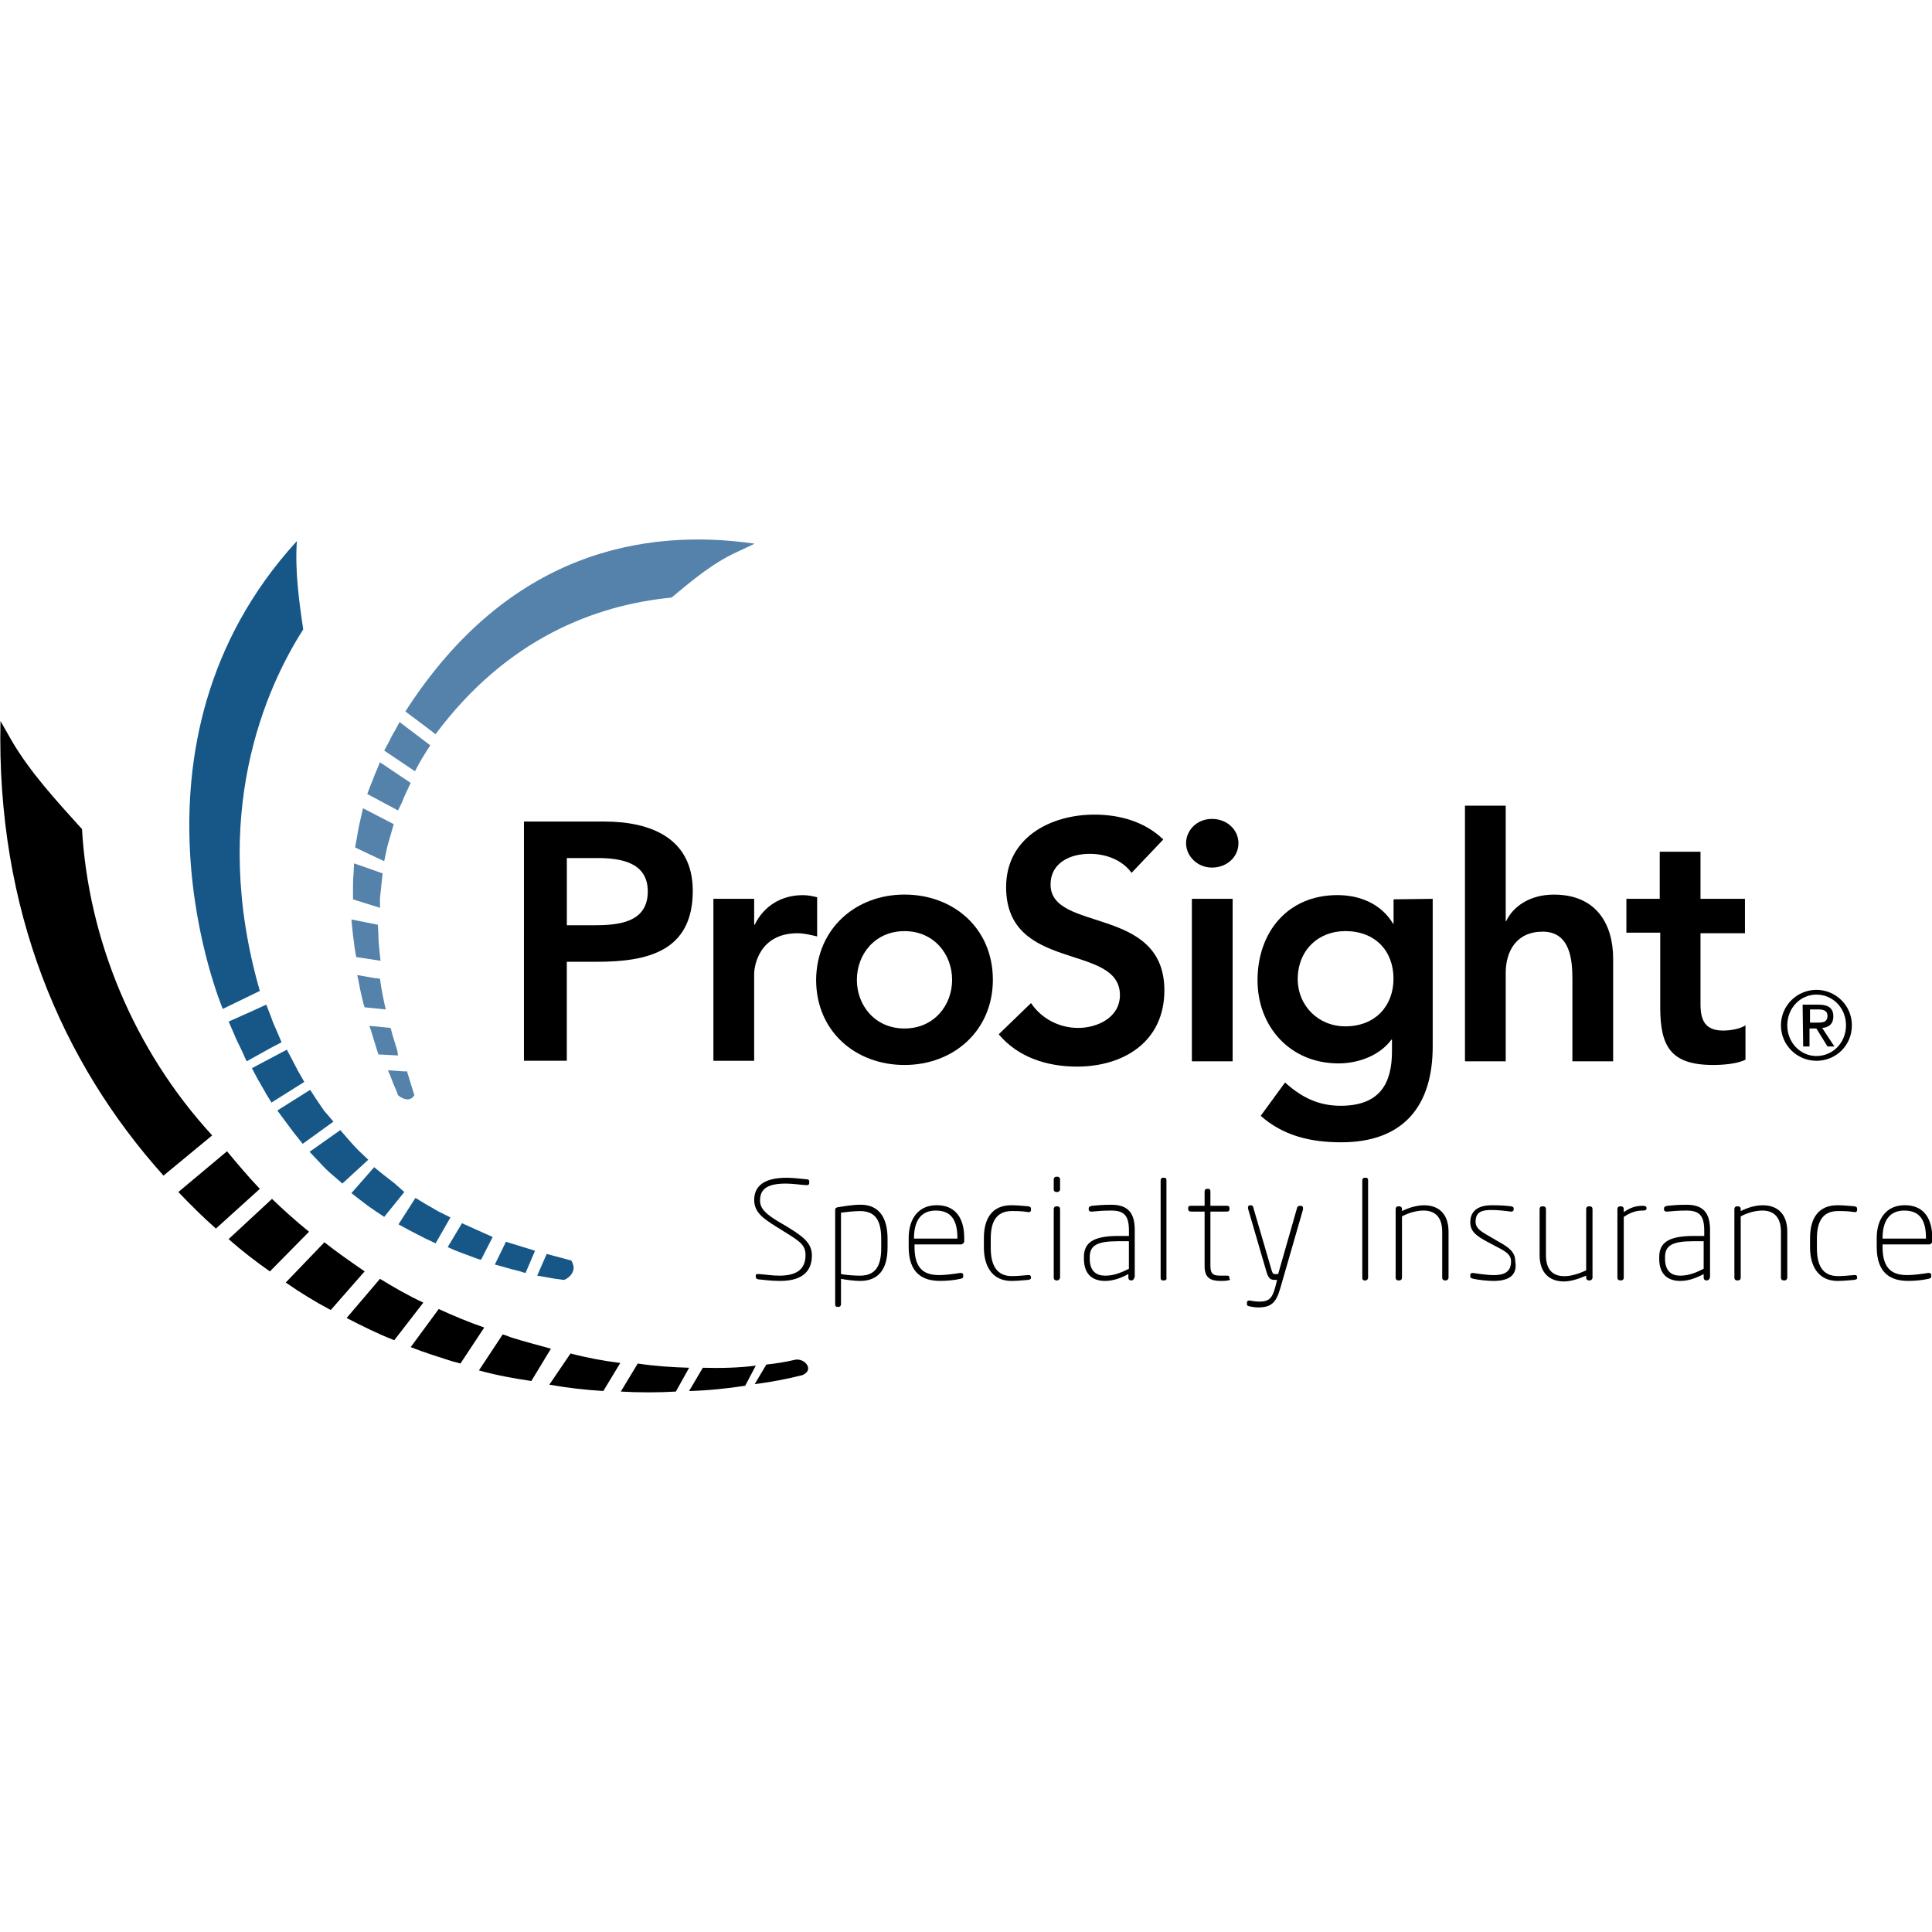
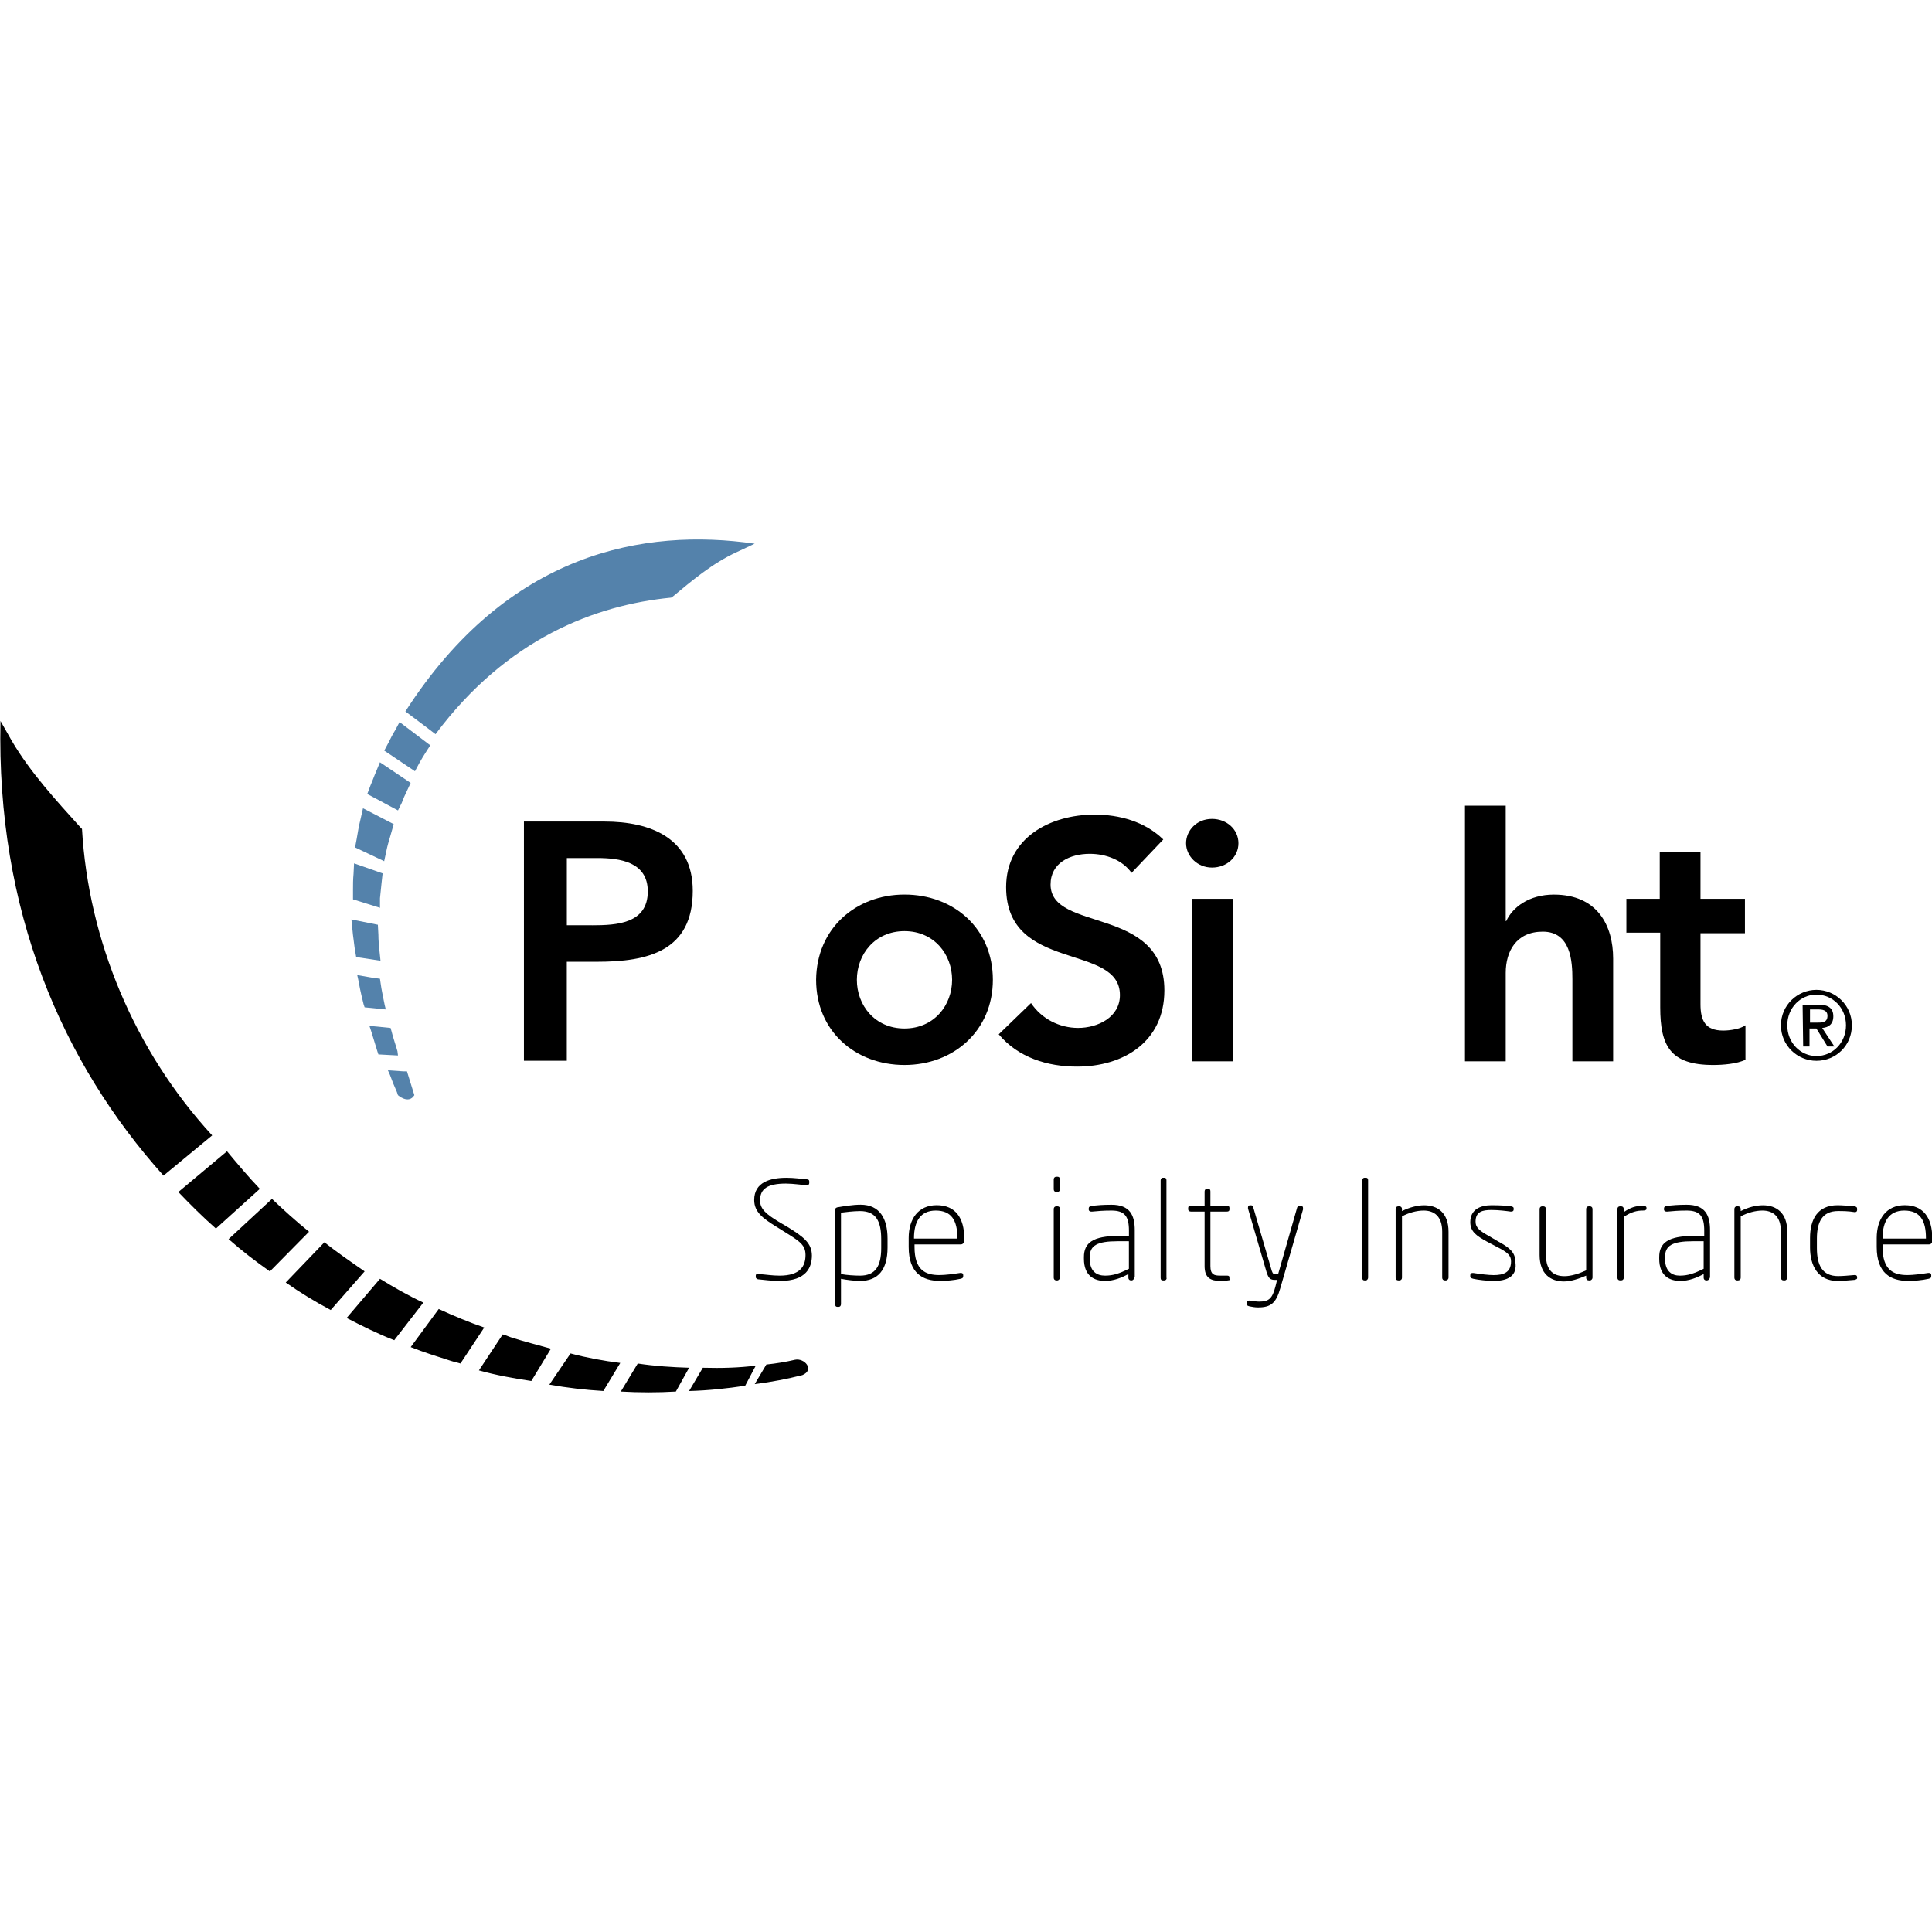
<svg xmlns="http://www.w3.org/2000/svg" version="1.1" id="Layer_1" x="0px" y="0px" viewBox="0 0 512 512" style="enable-background:new 0 0 512 512;" xml:space="preserve">
  <style type="text/css">
	.st0{fill:#165788;}
	.st1{fill:#5482AB;}
</style>
  <g id="XMLID_1_">
    <path id="XMLID_5_" d="M156.94,245.21c6.45,0,14.73-0.42,14.73-8.98c0-7.85-7.43-8.84-13.46-8.84h-7.99v17.81H156.94z    M138.85,217.72h21.32c12.2,0,23.42,4.35,23.42,18.37c0,15.99-11.92,18.79-25.39,18.79h-7.99v26.23h-11.36L138.85,217.72   L138.85,217.72z" />
-     <path id="XMLID_6_" d="M189.06,238.2h10.8v6.87H200c2.38-4.91,7.01-7.85,12.76-7.85c1.4,0,2.66,0.28,3.79,0.56v10.38   c-1.82-0.42-3.51-0.84-5.19-0.84c-10.1,0-11.5,8.56-11.5,10.8v23h-10.8L189.06,238.2L189.06,238.2z" />
    <path id="XMLID_9_" d="M239.7,272.56c7.85,0,12.62-6.17,12.62-12.9c0-6.73-4.77-12.9-12.62-12.9s-12.62,6.17-12.62,12.9   C227.07,266.39,231.84,272.56,239.7,272.56 M239.7,237.07c13.04,0,23.42,8.98,23.42,22.58c0,13.46-10.38,22.58-23.42,22.58   s-23.42-8.98-23.42-22.58C216.41,246.05,226.79,237.07,239.7,237.07" />
    <path id="XMLID_10_" d="M299.87,231.32c-2.38-3.37-6.73-5.05-11.08-5.05c-5.19,0-10.38,2.38-10.38,8.14   c0,12.76,30.16,5.47,30.16,28.05c0,13.61-10.8,20.2-23.14,20.2c-7.85,0-15.57-2.38-20.76-8.56l8.56-8.28   c2.81,4.21,7.57,6.59,12.48,6.59c5.19,0,11.08-2.81,11.08-8.7c0-13.89-30.16-5.89-30.16-28.61c0-13.04,11.64-19.22,23.42-19.22   c6.59,0,13.32,1.82,18.23,6.59L299.87,231.32z" />
    <path id="XMLID_13_" d="M315.86,238.2h10.8v43.06h-10.8V238.2z M321.19,217.02c3.93,0,7.01,2.81,7.01,6.45   c0,3.65-3.09,6.45-7.01,6.45c-3.93,0-6.87-3.09-6.87-6.45C314.32,220.1,317.12,217.02,321.19,217.02" />
-     <path id="XMLID_16_" d="M343.91,259.51c0,6.87,5.33,12.48,12.62,12.48c7.99,0,12.76-5.47,12.76-12.62   c0-7.43-4.91-12.62-12.76-12.62C349.24,246.75,343.91,251.94,343.91,259.51 M379.68,238.2v39.13c0,15.57-7.57,25.39-24.26,25.39   c-7.99,0-15.29-1.68-21.32-7.01l6.45-8.84c4.35,3.93,8.84,6.17,14.73,6.17c10.38,0,13.61-5.89,13.61-14.45v-3.09h-0.14   c-3.09,4.21-8.7,6.31-14.03,6.31c-12.9,0-21.46-9.82-21.46-22.02c0-12.76,7.99-22.58,21.18-22.58c6.03,0,11.64,2.38,14.73,7.57   h0.14v-6.45L379.68,238.2L379.68,238.2z" />
    <path id="XMLID_17_" d="M399.03,244.09h0.14c1.68-3.65,6.03-7.01,12.62-7.01c11.5,0,15.71,8.14,15.71,16.97v27.21h-10.8v-21.74   c0-4.77-0.42-12.62-7.85-12.62c-7.01,0-9.82,5.19-9.82,10.94v23.42h-10.8v-67.75h10.8V244.09z" />
    <path id="XMLID_18_" d="M431.01,247.31v-9.12h8.84v-12.48h10.8v12.48h11.78v9.12h-11.78v18.79c0,4.35,1.26,7.01,6.03,7.01   c1.82,0,4.49-0.42,5.89-1.4v9.12c-2.24,1.12-6.03,1.4-8.56,1.4c-11.36,0-14.03-5.05-14.03-15.29v-19.78h-8.98V247.31z" />
    <path id="XMLID_19_" d="M206.74,339.46c-2.38,0-4.21-0.28-5.75-0.42c-0.28,0-0.7-0.28-0.7-0.56v-0.42c0-0.42,0.28-0.42,0.7-0.42   h0.14c1.96,0.14,3.51,0.42,5.47,0.42c5.47,0,6.87-2.52,6.87-5.47c0-2.66-1.54-3.65-5.61-6.17l-2.24-1.4   c-3.37-2.1-5.75-3.79-5.75-7.01c0-4.77,4.35-5.89,8.56-5.89c1.96,0,3.93,0.28,5.47,0.42c0.42,0,0.56,0.28,0.56,0.56v0.42   c0,0.42-0.28,0.56-0.7,0.56c-0.84,0-3.51-0.42-5.47-0.42c-4.91,0-6.87,1.4-6.87,4.49c0,2.24,1.68,3.65,4.91,5.61l2.38,1.4   c4.07,2.52,6.45,4.21,6.45,7.57C215.15,335.82,213.75,339.46,206.74,339.46" />
    <path id="XMLID_22_" d="M233.53,328.38c0-4.77-1.4-7.43-5.61-7.43c-1.82,0-3.79,0.28-5.05,0.42v16.27c1.4,0.28,3.65,0.42,5.05,0.42   c4.07,0,5.61-2.52,5.61-7.29V328.38z M227.92,339.46c-1.4,0-3.65-0.28-5.05-0.56v6.73c0,0.42-0.28,0.7-0.56,0.7h-0.42   c-0.42,0-0.56-0.28-0.56-0.7v-24.97c0-0.42,0.14-0.56,0.56-0.7c1.68-0.28,4.07-0.7,6.17-0.7c5.05,0,7.15,3.65,7.15,8.98v2.38   C235.21,336.52,232.68,339.46,227.92,339.46" />
    <path id="XMLID_25_" d="M253.72,328.1c0-4.63-1.54-7.29-5.75-7.29c-4.07,0-5.75,2.95-5.75,7.29v0.14h11.5L253.72,328.1   L253.72,328.1z M254.7,329.78h-12.34v0.7c0,6.17,2.95,7.43,6.59,7.43c1.54,0,3.65-0.28,5.47-0.56h0.28c0.28,0,0.56,0.14,0.56,0.56   v0.28c0,0.42-0.14,0.56-0.7,0.7c-1.82,0.42-3.79,0.56-5.47,0.56c-4.49,0-8.28-1.96-8.28-8.98v-2.38c0-5.05,2.52-8.7,7.43-8.7   c5.05,0,7.29,3.51,7.29,8.7v0.98C255.41,329.5,254.99,329.78,254.7,329.78" />
-     <path id="XMLID_26_" d="M272.52,339.18c-1.54,0.14-3.23,0.28-4.49,0.28c-5.19,0-7.29-4.07-7.29-8.84v-2.52   c0-4.91,1.96-8.7,7.29-8.7c1.12,0,2.95,0.14,4.49,0.28c0.56,0.14,0.7,0.28,0.7,0.7v0.28c0,0.42-0.28,0.56-0.56,0.56h-0.14   c-1.68-0.28-3.09-0.28-4.35-0.28c-4.21,0-5.61,2.95-5.61,7.29v2.52c0,4.49,1.54,7.43,5.61,7.43c1.26,0,2.66-0.14,4.35-0.28h0.14   c0.28,0,0.56,0.14,0.56,0.56v0.28C273.22,338.9,273.08,339.04,272.52,339.18" />
    <path id="XMLID_29_" d="M280.23,339.32h-0.28c-0.42,0-0.7-0.28-0.7-0.7v-18.23c0-0.42,0.28-0.7,0.7-0.7h0.28   c0.42,0,0.7,0.28,0.7,0.7v18.23C280.93,338.9,280.51,339.32,280.23,339.32 M280.23,315.9h-0.28c-0.42,0-0.7-0.28-0.7-0.7v-2.66   c0-0.42,0.28-0.7,0.7-0.7h0.28c0.42,0,0.7,0.28,0.7,0.7v2.66C280.93,315.62,280.51,315.9,280.23,315.9" />
    <path id="XMLID_32_" d="M299.03,328.94h-2.81c-5.47,0-7.43,1.12-7.43,4.21v0.42c0,3.37,1.82,4.49,4.07,4.49   c2.1,0,3.79-0.56,6.31-1.82v-7.29H299.03z M299.87,339.32h-0.14c-0.42,0-0.7-0.28-0.7-0.7v-0.98c-1.82,0.98-3.93,1.82-6.17,1.82   c-2.81,0-5.61-1.26-5.61-5.89v-0.42c0-3.79,2.38-5.61,9.12-5.61h2.81v-1.4c0-3.79-1.12-5.33-4.63-5.33c-2.38,0-3.51,0.14-5.19,0.28   h-0.14c-0.28,0-0.7-0.14-0.7-0.56v-0.28c0-0.42,0.28-0.56,0.84-0.7c1.54-0.14,2.81-0.28,5.19-0.28c4.91,0,6.17,2.81,6.17,6.73   v12.34C300.57,338.9,300.29,339.32,299.87,339.32" />
    <path id="XMLID_33_" d="M308.56,339.32h-0.42c-0.42,0-0.56-0.28-0.56-0.7v-25.81c0-0.42,0.28-0.7,0.56-0.7h0.42   c0.42,0,0.56,0.28,0.56,0.7v25.81C309.27,338.9,308.99,339.32,308.56,339.32" />
    <path id="XMLID_34_" d="M325.4,339.32c-0.56,0.14-1.26,0.14-1.96,0.14c-2.66,0-4.21-0.84-4.21-3.93v-14.45h-3.65   c-0.42,0-0.7-0.28-0.7-0.56v-0.42c0-0.42,0.28-0.56,0.7-0.56h3.65v-3.79c0-0.42,0.28-0.7,0.56-0.7h0.42c0.42,0,0.56,0.28,0.56,0.7   v3.79h4.35c0.42,0,0.7,0.14,0.7,0.56v0.42c0,0.42-0.28,0.56-0.7,0.56h-4.35v14.45c0,2.24,0.98,2.52,2.52,2.52h1.82   c0.56,0,0.7,0.14,0.7,0.56v0.28C326.1,339.04,325.96,339.32,325.4,339.32" />
    <path id="XMLID_35_" d="M345.31,320.53l-6.03,20.9c-1.12,3.93-2.52,5.05-5.89,5.05c-0.84,0-1.54-0.14-2.24-0.28   c-0.42-0.14-0.7-0.14-0.7-0.56v-0.42c0-0.42,0.28-0.56,0.56-0.56h0.28c0.56,0.14,1.82,0.28,2.38,0.28c2.66,0,3.51-0.84,4.35-4.07   l0.42-1.68h-0.56c-1.12,0-1.68-0.28-2.24-2.1l-4.91-16.83v-0.28c0-0.42,0.28-0.56,0.56-0.56h0.28c0.28,0,0.56,0.28,0.56,0.56   l4.91,16.83c0.28,0.84,0.56,0.84,0.84,0.84h0.84l5.05-17.67c0.14-0.28,0.42-0.42,0.7-0.42h0.28c0.42,0,0.56,0.28,0.56,0.56   L345.31,320.53" />
    <path id="XMLID_36_" d="M362,339.32h-0.42c-0.42,0-0.56-0.28-0.56-0.7v-25.81c0-0.42,0.28-0.7,0.56-0.7H362   c0.42,0,0.56,0.28,0.56,0.7v25.81C362.56,338.9,362.28,339.32,362,339.32" />
    <path id="XMLID_37_" d="M383.18,339.32h-0.28c-0.42,0-0.7-0.28-0.7-0.7v-12.2c0-4.21-2.24-5.61-4.91-5.61   c-1.82,0-3.93,0.56-5.75,1.54v16.27c0,0.42-0.28,0.7-0.7,0.7h-0.28c-0.42,0-0.7-0.28-0.7-0.7v-18.23c0-0.42,0.28-0.7,0.7-0.7h0.28   c0.42,0,0.7,0.28,0.7,0.7v0.56c1.96-0.98,4.07-1.54,5.89-1.54c3.51,0,6.45,1.96,6.45,7.01v12.2   C383.88,338.9,383.6,339.32,383.18,339.32" />
    <path id="XMLID_38_" d="M395.81,339.46c-1.68,0-4.07-0.28-5.33-0.56c-0.56-0.14-0.84-0.28-0.84-0.56v-0.42   c0-0.42,0.28-0.56,0.56-0.56h0.28c1.82,0.28,3.93,0.56,5.33,0.56c2.66,0,4.63-0.7,4.63-3.65c0-1.54-0.84-2.38-3.93-3.93l-2.38-1.26   c-2.81-1.54-4.49-2.66-4.49-5.19c0-3.37,2.66-4.49,5.61-4.49c2.66,0,3.93,0.14,5.19,0.28c0.56,0.14,0.7,0.28,0.7,0.56v0.28   c0,0.42-0.28,0.56-0.7,0.56h-0.14c-0.98-0.14-3.09-0.42-5.05-0.42c-2.38,0-4.21,0.42-4.21,3.09c0,1.68,1.26,2.52,3.51,3.79   l2.38,1.4c3.09,1.68,4.63,2.95,4.63,5.33C402.26,338.34,399.31,339.46,395.81,339.46" />
    <path id="XMLID_39_" d="M421.33,339.32h-0.28c-0.42,0-0.7-0.28-0.7-0.7v-0.56c-1.96,0.84-4.07,1.54-5.89,1.54   c-3.51,0-6.45-1.96-6.45-7.01v-12.2c0-0.42,0.28-0.7,0.7-0.7h0.28c0.42,0,0.7,0.28,0.7,0.7v12.2c0,4.21,2.1,5.61,4.91,5.61l0,0   c1.82,0,3.93-0.7,5.75-1.54v-16.27c0-0.42,0.28-0.7,0.7-0.7h0.28c0.42,0,0.7,0.28,0.7,0.7v18.23   C422.03,338.9,421.75,339.32,421.33,339.32" />
    <path id="XMLID_40_" d="M435.36,320.81c-1.4,0-2.95,0.28-5.05,1.68v16.13c0,0.42-0.28,0.7-0.7,0.7h-0.28c-0.42,0-0.7-0.28-0.7-0.7   v-18.23c0-0.42,0.28-0.7,0.7-0.7h0.28c0.42,0,0.7,0.28,0.7,0.7v0.84c1.82-1.26,3.23-1.68,5.05-1.68c0.56,0,0.98,0.14,0.98,0.56   v0.28C436.34,320.67,435.92,320.81,435.36,320.81" />
    <path id="XMLID_43_" d="M451.49,328.94h-2.81c-5.47,0-7.43,1.12-7.43,4.21v0.42c0,3.37,1.82,4.49,3.93,4.49   c2.1,0,3.79-0.56,6.31-1.82V328.94L451.49,328.94z M452.33,339.32h-0.14c-0.42,0-0.7-0.28-0.7-0.7v-0.98   c-1.82,0.98-3.93,1.82-6.17,1.82c-2.81,0-5.61-1.26-5.61-5.89v-0.42c0-3.79,2.38-5.61,9.12-5.61h2.81v-1.4   c0-3.79-1.12-5.33-4.63-5.33c-2.38,0-3.51,0.14-5.19,0.28h-0.14c-0.28,0-0.7-0.14-0.7-0.56v-0.28c0-0.42,0.28-0.56,0.84-0.7   c1.54-0.14,2.81-0.28,5.19-0.28c4.91,0,6.17,2.81,6.17,6.73v12.34C453.17,338.9,452.75,339.32,452.33,339.32" />
    <path id="XMLID_44_" d="M472.95,339.32h-0.28c-0.42,0-0.7-0.28-0.7-0.7v-12.2c0-4.21-2.24-5.61-4.91-5.61   c-1.82,0-3.93,0.56-5.75,1.54v16.27c0,0.42-0.28,0.7-0.7,0.7h-0.28c-0.42,0-0.7-0.28-0.7-0.7v-18.23c0-0.42,0.28-0.7,0.7-0.7h0.28   c0.42,0,0.7,0.28,0.7,0.7v0.56c1.96-0.98,3.93-1.54,5.89-1.54c3.51,0,6.45,1.96,6.45,7.01v12.2   C473.65,338.9,473.37,339.32,472.95,339.32" />
    <path id="XMLID_45_" d="M491.46,339.18c-1.54,0.14-3.23,0.28-4.49,0.28c-5.19,0-7.29-4.07-7.29-8.84v-2.52   c0-4.91,1.96-8.7,7.29-8.7c1.12,0,2.95,0.14,4.49,0.28c0.56,0.14,0.7,0.28,0.7,0.7v0.28c0,0.42-0.28,0.56-0.56,0.56h-0.14   c-1.68-0.28-3.23-0.28-4.35-0.28c-4.21,0-5.61,2.95-5.61,7.29v2.52c0,4.49,1.4,7.43,5.61,7.43c1.26,0,2.66-0.14,4.35-0.28h0.14   c0.28,0,0.56,0.14,0.56,0.56v0.28C492.16,338.9,492.02,339.04,491.46,339.18" />
    <path id="XMLID_48_" d="M510.4,328.1c0-4.63-1.54-7.29-5.75-7.29c-4.07,0-5.75,2.95-5.75,7.29v0.14h11.5V328.1L510.4,328.1z    M511.24,329.78H498.9v0.7c0,6.17,2.95,7.43,6.59,7.43c1.54,0,3.65-0.28,5.47-0.56h0.28c0.28,0,0.56,0.14,0.56,0.56v0.28   c0,0.42-0.14,0.56-0.7,0.7c-1.82,0.42-3.79,0.56-5.47,0.56c-4.49,0-8.28-1.96-8.28-8.98v-2.38c0-5.05,2.52-8.7,7.43-8.7   c5.05,0,7.29,3.51,7.29,8.7v0.98C511.94,329.5,511.66,329.78,511.24,329.78" />
    <path id="XMLID_60_" d="M145.58,366.95c4.77,0.84,9.54,1.4,14.31,1.68l4.49-7.43c-4.49-0.56-8.98-1.4-13.18-2.52L145.58,366.95z    M136.04,354.61c-0.98-0.28-1.82-0.7-2.81-0.98l-6.31,9.54c4.49,1.26,9.12,2.1,13.89,2.81l5.19-8.56   C142.5,356.43,139.13,355.59,136.04,354.61 M116.27,346.9l-7.43,10.1c3.51,1.4,7.15,2.52,10.66,3.65c0.84,0.28,1.68,0.42,2.52,0.7   l6.31-9.54C124.26,350.4,120.2,348.72,116.27,346.9 M164.52,368.78c4.91,0.28,9.82,0.28,14.59,0l3.51-6.31   c-4.49-0.14-8.98-0.42-13.61-1.12L164.52,368.78z M182.61,368.64c5.19-0.14,10.24-0.7,14.87-1.4l2.81-5.33   c-4.35,0.56-9.12,0.7-14.03,0.56L182.61,368.64z M210.66,360.36c-2.38,0.56-4.91,0.98-7.57,1.26l-3.09,5.19   c4.49-0.56,8.7-1.4,12.62-2.38C215.99,363.03,213.19,359.8,210.66,360.36 M21.73,219.68l-0.42-0.42   c-6.31-7.01-13.32-14.59-18.23-23l0,0l-2.95-5.19c-1.12,50.21,16.27,90.47,43.2,120.48l12.9-10.66   C35.48,278.31,23.42,249,21.73,219.68 M100.7,338.9l-8.84,10.38c4.07,2.1,8.28,4.21,12.62,5.89l7.71-9.96   C108.27,343.39,104.35,341.15,100.7,338.9 M85.97,329.22l-10.24,10.66c3.79,2.66,7.71,5.05,11.92,7.29l8.98-10.24   C92.99,334.41,89.34,331.89,85.97,329.22 M60.16,305.1l-12.9,10.8c3.23,3.37,6.45,6.59,9.96,9.68l11.64-10.52   C65.77,311.83,62.97,308.47,60.16,305.1 M81.9,326.42l-10.38,10.52c-3.79-2.66-7.43-5.47-10.94-8.56l11.5-10.66   C75.17,320.67,78.4,323.61,81.9,326.42" />
-     <path id="XMLID_71_" class="st0" d="M116.27,321.09c-1.26-0.7-2.38-1.4-3.65-2.1l-2.52-1.54l-4.49,7.01l2.81,1.54   c1.4,0.7,2.66,1.4,4.07,2.1l2.95,1.4l3.93-6.87L116.27,321.09z M131.14,335.11l1.54,0.42c1.4,0.42,3.93,1.12,5.19,1.4l0.84,0.28   l0.56,0.14l2.52-5.89l-7.71-2.38L131.14,335.11z M151.61,334.41l-0.14-0.28l-0.28-0.14l-6.31-1.68l-2.52,5.75l1.68,0.28   c1.4,0.28,2.95,0.56,4.35,0.7l0.84,0.14h0.14h0.14c0,0,2.38-0.84,2.52-3.23C152.03,335.54,151.89,335.11,151.61,334.41    M104.63,313.66c-1.12-0.84-2.1-1.68-3.23-2.52l-2.24-1.82l-6.03,6.87l2.52,1.96c1.26,0.98,2.38,1.82,3.65,2.66l0,0l2.52,1.68   l5.33-6.59L104.63,313.66z M118.65,330.49l1.54,0.7c1.4,0.56,2.81,1.12,5.89,2.24l0.84,0.28l0.56,0.14l3.09-6.03l-8.14-3.65   L118.65,330.49z M78.68,143.38L78.68,143.38c-49.37,54-19.64,123.99-19.64,123.99l9.82-4.77c-13.46-46.71,1.54-80.23,11.5-95.8   C79.24,159.37,78.12,150.95,78.68,143.38L78.68,143.38 M95.09,304.96L95.09,304.96c-1.12-1.12-2.1-2.24-3.09-3.37l-1.82-2.1   l-8.14,5.75l2.52,2.66c1.26,1.4,2.52,2.66,3.93,3.79l2.24,1.96l6.87-6.31L95.09,304.96z M71.67,277.75l2.95-1.54l-1.26-2.95   c-0.56-1.26-1.12-2.52-1.54-3.79l-1.26-3.23l-3.37,1.54l-6.59,2.95l1.4,3.23c0.56,1.4,1.26,2.81,1.96,4.21l1.4,3.09L71.67,277.75   L71.67,277.75z M78.96,283.78c-0.56-1.12-1.12-2.1-1.68-3.23l-1.26-2.38l-9.26,4.91l1.4,2.66c0.7,1.26,1.4,2.38,2.1,3.65l0.14,0.28   l1.54,2.52l8.7-5.47L78.96,283.78z M88.36,297.24l-8.14,5.89l-2.24-2.81c-0.84-1.12-1.68-2.24-2.52-3.37l-1.96-2.66l8.7-5.47   l1.54,2.38c0.7,0.98,1.4,2.1,2.1,3.09L88.36,297.24z" />
    <path id="XMLID_81_" class="st1" d="M104.77,193.45c-0.7,1.12-1.26,2.24-1.82,3.37l-1.12,2.1l8.14,5.47l1.12-2.1   c0.56-0.98,1.12-1.96,1.68-2.81l1.26-1.96l-8.14-6.17L104.77,193.45z M105.33,278.59c-0.42-1.54-1.26-3.93-1.54-5.19l-0.28-0.98   l-5.61-0.56l0.42,1.26c0.42,1.4,1.26,4.07,1.68,5.47l0.28,0.84l5.19,0.28L105.33,278.59z M106.87,283.92l-4.07-0.28l0.56,1.26   c0.56,1.54,1.12,2.95,1.82,4.49l0.28,0.84c0,0,2.81,2.52,4.35,0l-1.96-6.31H106.87z M195.23,146.32l4.77-2.24   c-29.17-4.21-65.36,2.1-92.57,44.46l5.61,4.21l0,0l2.38,1.82c18.94-25.39,42.36-34.22,62.42-36.19l0.28-0.14   C183.17,154.04,188.78,149.27,195.23,146.32 M102.38,225.57c0.28-1.4,0.7-2.81,1.12-4.21l0.84-2.95l-8.14-4.21l-0.7,3.09   c-0.42,1.68-0.7,3.37-0.98,5.05l-0.42,2.24l7.71,3.65L102.38,225.57z M101.96,266.39c0,0-0.98-4.63-1.12-6.03l-0.14-0.98   l-0.98-0.14h-0.28l-4.77-0.84l0.28,1.26c0.28,1.54,0.56,3.09,1.4,6.45l0.28,0.84l5.61,0.56L101.96,266.39z M100.7,238.05   c0.14-1.4,0.28-2.66,0.42-4.07l0.28-2.52l-7.57-2.66l-0.14,2.81c-0.14,1.4-0.14,2.95-0.14,4.35l0,0v2.38l7.15,2.24V238.05z    M106.45,212.81c0.42-1.12,0.84-2.1,1.4-3.23l0.98-2.1l-8.14-5.47l-0.98,2.38c-0.56,1.26-0.98,2.52-1.54,3.79l0,0l-0.84,2.24   l8.14,4.35L106.45,212.81z M100.84,254.61l-6.45-0.98l-0.42-2.52c-0.14-1.4-0.42-2.95-0.56-4.63l-0.28-2.81l7.01,1.4l0.14,2.66   c0,1.4,0.14,2.81,0.28,4.21L100.84,254.61z" />
    <path id="XMLID_86_" d="M473.65,271.72c0-4.63,3.51-8.14,7.71-8.14c4.35,0,7.85,3.51,7.85,8.14c0,4.63-3.51,8.14-7.85,8.14   C477.16,279.85,473.65,276.35,473.65,271.72 M471.97,271.72c0,5.33,4.35,9.4,9.4,9.4c5.19,0,9.4-4.07,9.4-9.4   c0-5.33-4.35-9.4-9.4-9.4C476.32,262.32,471.97,266.39,471.97,271.72 M479.54,267.51h2.24c1.12,0,2.52,0.14,2.52,1.68   c0,1.82-1.4,1.82-2.95,1.82h-1.68v-3.51H479.54z M477.86,277.33h1.68v-4.77h1.82l2.95,4.77h1.82l-3.23-4.91   c1.68-0.14,2.95-0.98,2.95-3.09c0-2.1-1.26-3.09-3.93-3.09h-4.21L477.86,277.33L477.86,277.33z" />
  </g>
</svg>